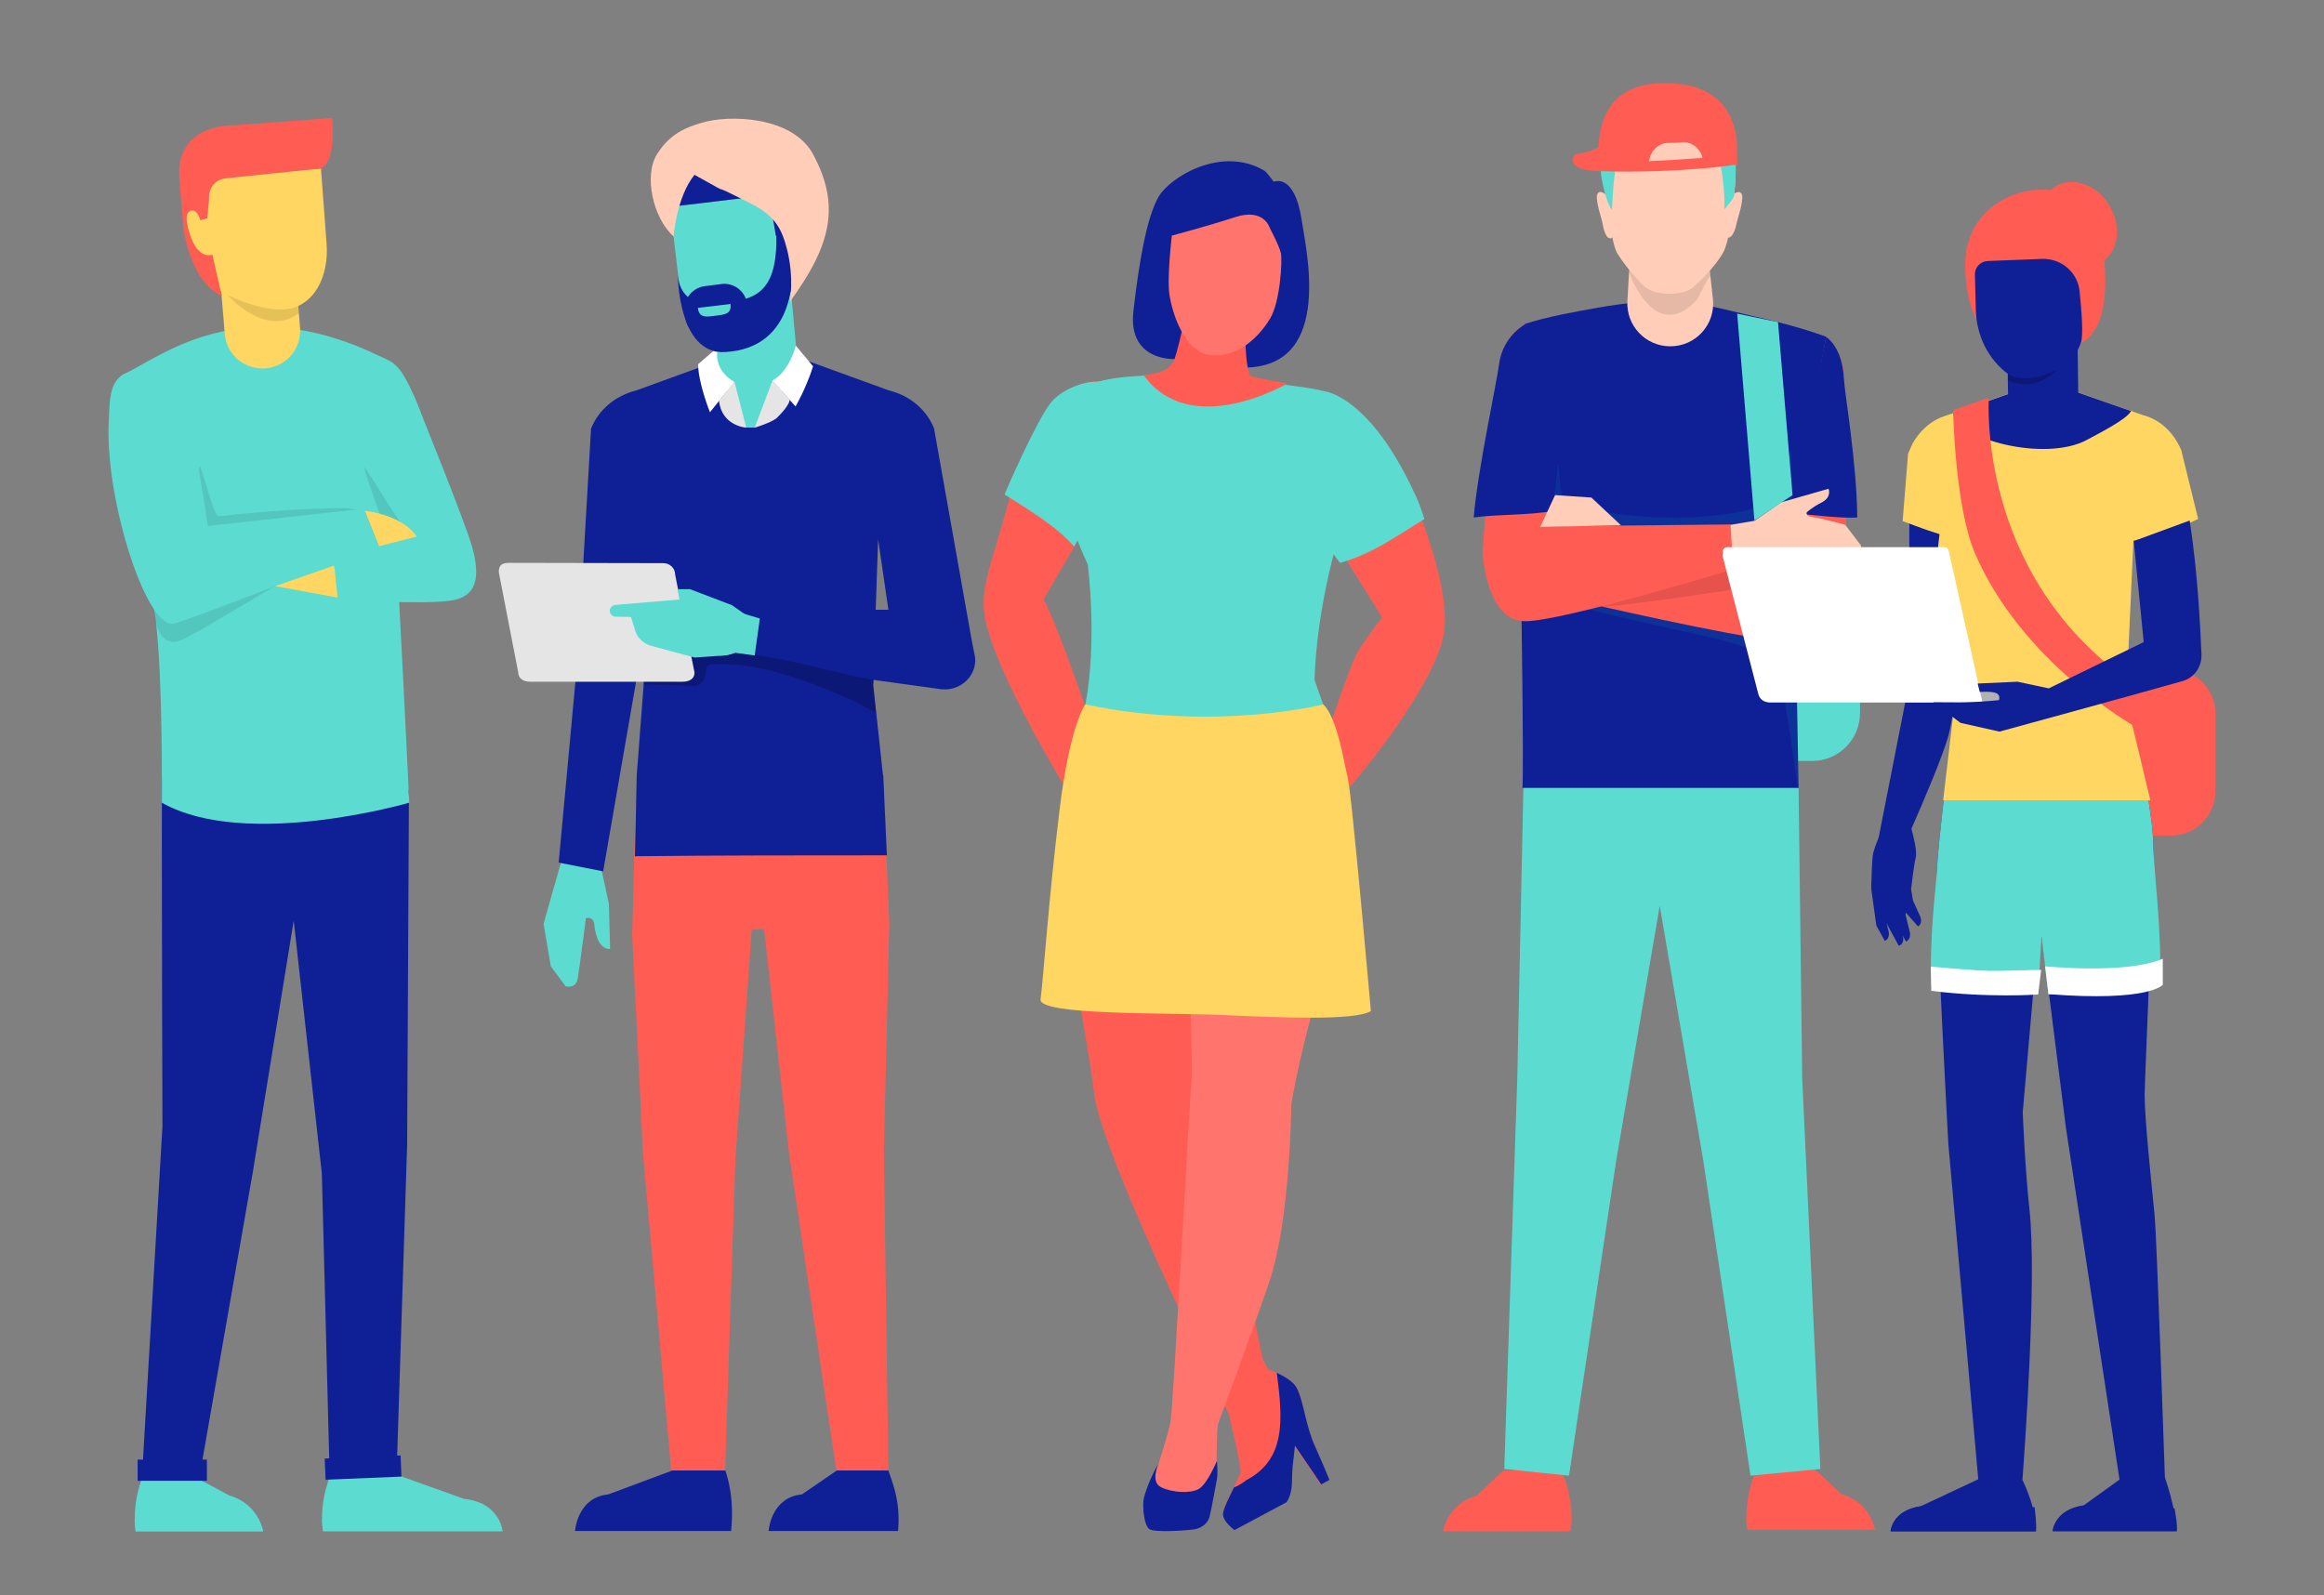
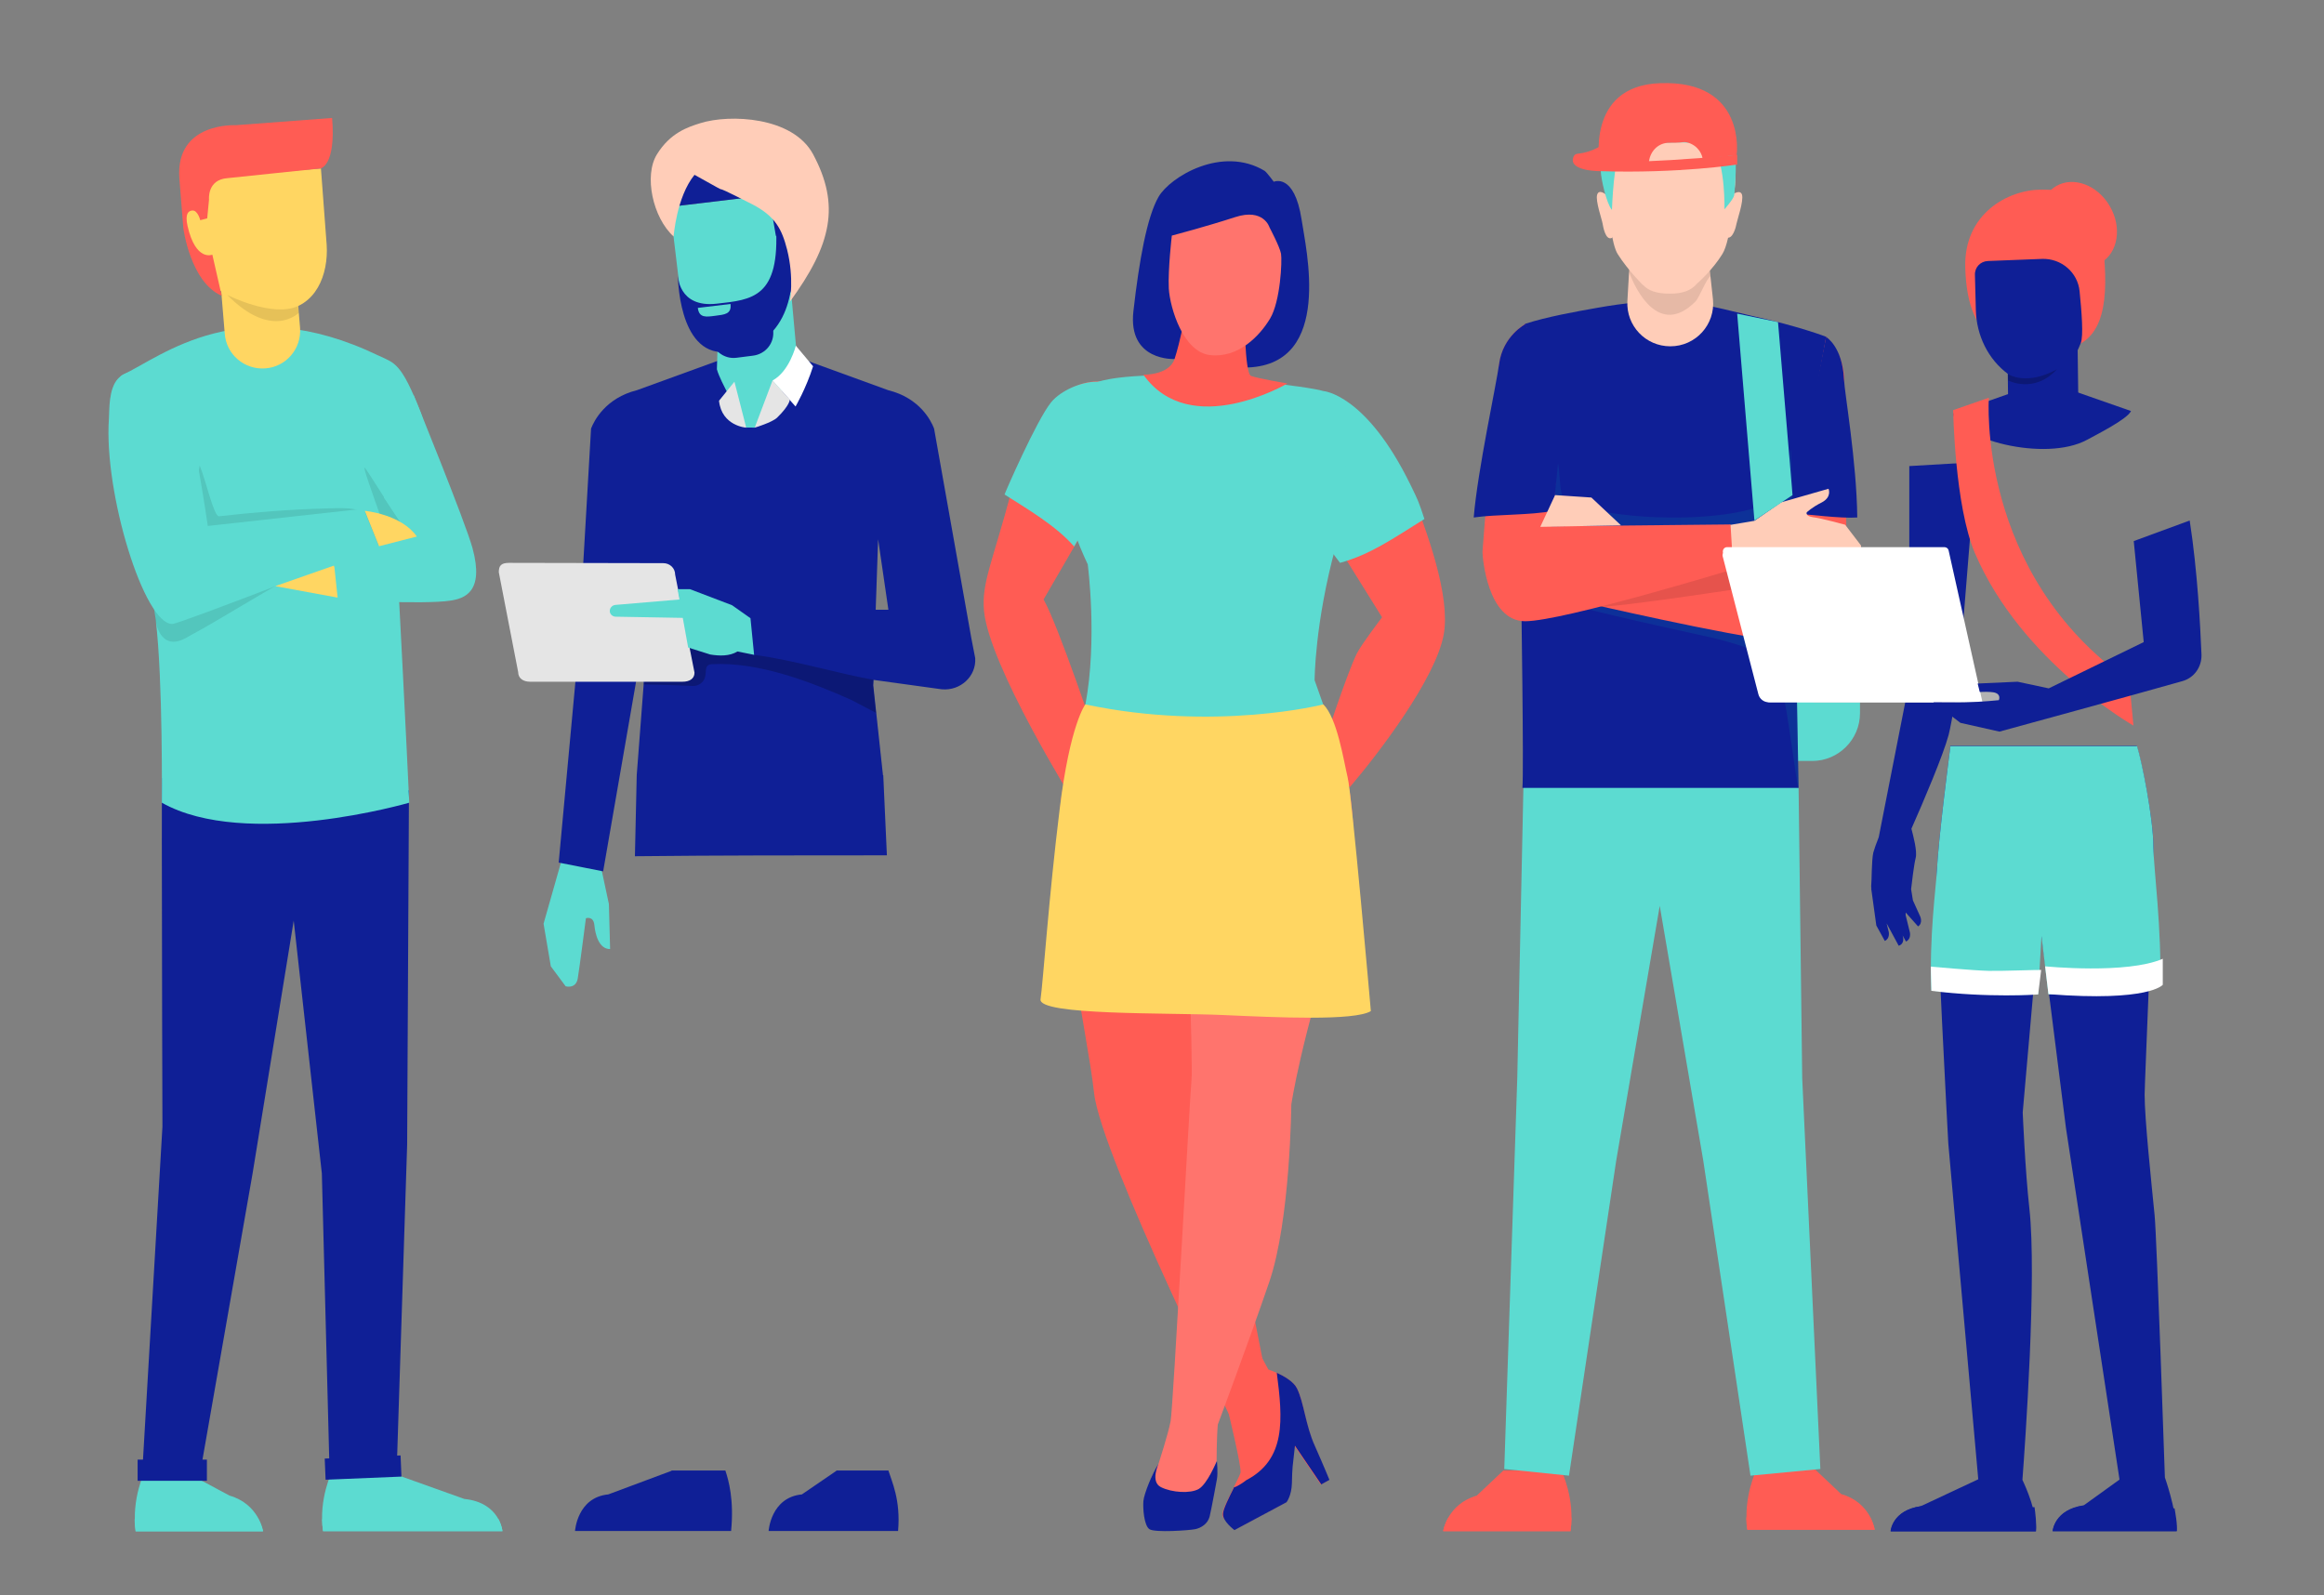
<svg xmlns="http://www.w3.org/2000/svg" xml:space="preserve" style="enable-background:new 0 0 768.3 527.5;" viewBox="0 0 768.3 527.5" y="0px" x="0px" id="Layer_1" version="1.1">
  <rect x="0" y="0" width="768.3" height="527.5" fill="#808080" stroke="none" />
  <style type="text/css">
	.st0{fill:#5CDBD1;}
	.st1{fill:#0F1F96;}
	.st2{opacity:0.1;enable-background:new    ;}
	.st3{fill:#FFD662;}
	.st4{fill:#FF5C54;}
	.st5{fill:#FF746D;}
	.st6{opacity:0.22;enable-background:new    ;}
	.st7{fill:#E5E5E5;}
	.st8{fill:#FFFFFF;}
	.st9{fill:#FFCDB8;}
	.st10{opacity:0.1;fill:url(#SVGID_1_);enable-background:new    ;}
	.st11{fill:#B2B2B2;}
</style>
  <g id="Bakgrunn">
</g>
  <g id="Layer_1_00000003814301765936616740000017979299244380964763_">
    <g>
      <g>
        <path d="M75.9,494.5l-10.1-5.4l-17.8-3c0,0-4.7,9.5-3.1,20.2H87C87,506.3,85.6,497.3,75.9,494.5z" class="st0" />
        <path d="M45.4,502.3c-0.3,0-0.6,0-0.9,0c0,1.3,0.1,2.6,0.3,4h42.1c0,0-0.3-1.7-1.4-3.9L45.4,502.3L45.4,502.3z" class="st0" />
        <path d="M153.5,495.6l-26.3-9.4h-17.3c0,0-4.7,9.4-3.1,20.1h59.3C166.1,506.2,165.3,496.8,153.5,495.6z" class="st0" />
        <path d="M106.5,502.3c0,1.3,0.1,2.6,0.3,3.9h59.3c0,0-0.2-1.8-1.3-3.9H106.5z" class="st0" />
        <path d="M81.5,260c-8.6-1-17.2-2.1-25.8-2.7c-0.7,0-1.4-0.1-2.1-0.1c-0.1,5.2-0.1,12.2-0.1,21.3     c0,31.2,0.2,94,0.2,94L46.9,489l18.9,0.1L83.5,388l13.6-83.6l9.3,83.6l2.6,100.5l22.1-0.9l3.5-109.1l0.6-117.2     c-0.9,0.2-1.9,0.3-2.9,0.3C115.3,261.7,98.5,261.9,81.5,260z" class="st1" />
        <path d="M139.1,136.4c-6.5-16.6-8.6-16.3-13.9-18.8c-45.6-22-71.9,0.4-84.6,6.3c-2.6,1.2-4.5,10.4-4.1,13.2     c4.1,34.2,13.1,52.5,15,68c2.4,20,2,60.3,2,60.3c27.8,15.7,81.8,0,81.8,0s-1.3-28-3.6-71.6C130.9,179.3,144.7,150.5,139.1,136.4z" class="st0" />
        <path d="M120.6,154.6c-1-0.3,5.9,17.1,5.1,16.6c-7.8-3.1-8.8-3.4-17.6-3.1c-12.5,0.3-25.1,1.4-35.7,2.6     c-1.7,0.2-4.4-12.1-6.4-16.8c-0.1,0.8-0.2,1.6-0.5,2.4c-1,3.4-10.3,42.3-14.7,44.5c0.2,1.4,0.5,2.8,0.6,4.2     c0.2,1.3,1.9,11,10.8,5.5c12.1-6.4,33.9-20.7,50.6-28.2c4.6-2,19.5-0.3,21.3-7.5C133.3,174.7,120.9,154.7,120.6,154.6z" class="st2" />
        <path d="M68.7,173.9c0,0-6.1-42-9.8-45.8c-6.7-6.9-16.2-6.7-19.8-3c-3.3,3.4-2.9,10.7-3.1,13.4     c-1.7,24.5,11.7,68.1,21,67.8c2.7-0.1,68.2-25.7,68.2-25.7l-5-12.4L68.7,173.9z" class="st0" />
        <polygon points="91,193.8 116,198.4 110.4,187" class="st3" />
        <g>
          <path d="M106.1,55.7l-44.9,3.5l0.1,15.3c4.3,22.7,20.2,29,31.7,28.1c11.6-0.9,15.6-12,15-21.6L106.1,55.7z" class="st3" />
          <path d="M97.3,85.6l-24.9,1.9l1.9,22.8c0.5,6.9,6.5,12,13.4,11.5s12-6.5,11.5-13.4L97.3,85.6z" class="st3" />
          <path d="M77.9,41.4c0,0-20-1.1-18.6,17.6l1.3,16.4c0,0,2.3,17.9,12.7,22.4l-3.1-13.6c0,0-5.5,2.4-8.2-9.5      c-0.9-4.1,0.3-5,1.6-5.1c1.8-0.1,2.6,3.2,2.6,3.2l2.3-0.6l0.6-6.2c0,0-0.7-6.6,6.1-7.1l30.7-3.2c0,0,5.2-0.7,3.9-16.7L77.9,41.4      z" class="st4" />
          <path d="M75.1,97.5c14.9,15.1,23.7,5.9,23.7,5.9l-0.3-2.2C90,105.1,75.1,97.5,75.1,97.5z" class="st2" />
        </g>
        <path d="M136.7,130.5c-3.7,11-9.8,34-9.8,34l8.7,13l-25.2,8.6l1.3,12.3c0,0,28.8,1.5,37.1,0.2     c4.7-0.7,11.4-2.8,7.4-17.4C153.9,172.7,136.7,130.5,136.7,130.5z" class="st0" />
        <path d="M120.6,168.9l4.7,11.7l12.5-3.2C132.7,170,120.6,168.9,120.6,168.9z" class="st3" />
      </g>
      <rect height="7" width="25.1" class="st1" transform="matrix(0.999 -4.141094e-02 4.141094e-02 0.999 -19.992 5.388)" y="481.8" x="107.5" />
      <rect height="7" width="22.9" class="st1" y="482.6" x="45.5" />
    </g>
    <g>
      <g>
        <path d="M428.8,459.1c-1.9-3.8-9.5-6.3-9.5-6.3l-7.1-13.2l-16.2,2.5l9.8,23.6c0,0,4.8,19.6,4.3,21.3     s-5.8,11.2-6,13.6c-0.1,2.4,5.1,4.6,5.1,4.6l15.9-8.5c0,0,1.7-2.1,1.8-6.4c0.1-5.2,0.2-5.1,1-12.3l8.7,12.8l2.3-1.2     c0,0-1.1-4.6-4.3-11.4C431.5,471.3,431.1,463.8,428.8,459.1z" class="st4" />
        <path d="M428.8,459.1c-1.1-2.3-4.3-4.1-6.7-5.2c2,15.4,3.1,28.6-10.1,35.5c-1,0.8-2.1,1.5-3.3,2.1     c-0.2,0.1-0.4,0.2-0.7,0.2c-1.7,3.4-3.7,7.4-3.7,8.9c-0.1,2.4,3.8,5.3,3.8,5.3l17.2-9.2c0,0,1.7-2.1,1.8-6.4     c0.1-5.2,0.2-5.1,1-12.3l8.7,12.8l2.7-1.5c0,0-1.7-4.2-4.8-11.2C431.6,471.3,431.1,463.8,428.8,459.1z" class="st1" />
      </g>
      <path d="M437.5,232.9h-78.7c0,0-3.2,4.1-7.6,28.6c-4.4,24.5,8.2,78.9,10.5,99.9S410,475.2,410,475.2l9.7-13.8    c0,0-9.4-49.4-13.7-66.5c-2.1-8.4-11.7-35.6-11.7-35.6l1.2-68.8L437.5,232.9z" class="st4" />
      <path d="M421.1,60.1c0,0-2.2-3-3-3.6c-14.1-8.5-31.3,2-35.1,8.6s-6.4,21-8.3,37.8c-1.9,16.7,13.7,15.8,13.7,15.8    l24.2,2.8c28.2-1.2,19.1-39.3,17.7-48.9C427.9,57,421.1,60.1,421.1,60.1z" class="st1" />
      <path d="M437.5,129.3c0,0-6.3,33.1-2.8,39c3.5,5.8,22.2,35.8,22.2,35.8s-6.8,8.9-8.3,11.9c-3.3,6.6-11,30.2-11,30.2    l8.6,14.1c9.5-11.1,28.5-36,31.1-50.6c2.2-12.6-5.2-33.3-11.7-49.6C459.1,143.7,437.5,129.3,437.5,129.3z" class="st4" />
      <path d="M437.5,129.3c0,0-9.3,35.4-5.8,41.2c1.5,2.5,6.3,9,11.3,15.6c10.1-2.8,17.3-7.9,27.9-14.5    c-1.9-5.8-2.1-6.2-4.6-11.3C451.6,130.2,437.5,129.3,437.5,129.3z" class="st0" />
      <path d="M349.5,132.4c-4.8,5.9-11.4,15.9-15.1,29.9c-6.4,23.9-9.9,30.4-9.1,39.6c1.7,18.3,29.7,63.2,29.7,63.2    l7.4-20.9c0,0-12.6-37.6-17.4-46l17.4-30l4.8-42.2l-4.6,0.1C357.5,126.2,352.7,128.5,349.5,132.4z" class="st4" />
      <path d="M437.5,129.3c-5.2-1.7-38.7-5-38.7-5c-28.6-1.2-35.9,2-35.9,2s-7.9,22-10.4,35.6c-1.3,7.3,7.1,24.7,7.1,24.7    s3.3,24.9-0.8,46.5c-0.3,1.6,13.7,7.9,39.2,7.9c28.4,0,39.5-7.9,39.5-7.9l-2.9-8.2c0,0,0-18.7,7-44.3    C448.6,154.8,442.8,131,437.5,129.3z" class="st0" />
      <g>
        <path d="M392,284.7c0,0,2.5,68.3,1.9,72.4c-0.4,3-6.1,108.7-6.9,112.8c-0.8,4.2-4,14.1-4,14.1l-2.4,4.6l4.6,8.1h10.7     l6.3-13.5c0,0,0-7.6,0.4-12.2c0,0,10-26.7,17-47.1c7-20.4,7.3-58.7,7.3-58.7s3.2-22,15.9-60.5c12.8-38.5-5.4-70.3-5.4-70.3     C416,229.8,392,284.7,392,284.7z" class="st5" />
        <path d="M396.3,492.3c-2.8,1.6-8.9,1.2-12.5-0.6S383,484,383,484c-2,3-4.8,9.9-5,12.3c-0.2,2.4,0.2,8.1,2,9.3     s13.1,0.4,15.1,0s4.2-1.8,4.8-4.2s2.4-12.3,2.4-12.3c0.4-2.1,0-6,0-6S399.1,490.7,396.3,492.3z" class="st1" />
      </g>
      <path d="M437.5,232.9c0,0-35.6,9.1-78.7,0c0,0-5.1,6.6-8.5,34.8c-3.5,28.2-5.5,57.3-6.3,62.7    c-0.8,5.4,42.5,4.4,60.3,5.2s43.5,2,48.9-1.3c0,0-6.3-72.1-7.7-77.4C444.2,251.5,442.1,237.5,437.5,232.9z" class="st3" />
      <g>
        <path d="M411.4,102.2h-19.1c0,0-2.2,11.1-4,16.5s-10.3,5.2-10.3,5.2c15.5,21.8,47.6,2.9,47.6,2.9s-9.9-1.7-12-2.5     C411.4,123.6,411.4,102.2,411.4,102.2z" class="st4" />
        <path d="M419.7,75.2c0,0-1.9-6.5-11.4-3.4s-20.9,6.1-20.9,6.1s-1.3,11.1-1,17.5c0.4,6.5,4.8,21,13.6,22     c9.4,1.1,16.5-6.4,19.9-12.1s4-19.1,3.6-21.4C423.1,81.6,419.7,75.2,419.7,75.2z" class="st5" />
      </g>
      <path d="M347.5,133c-4.8,5.9-15.3,30-15.4,30.5c7.7,4.9,17.1,10.4,23,17.2l7.2-12.4l4.8-42.2l-4.6,0.1    C357.5,126.2,350.7,129.1,347.5,133z" class="st0" />
    </g>
    <g>
      <g>
        <path d="M198.3,284.9l0.6-3.2c-4.2,1.5-9,1.4-12.9-0.4l-0.1,2.3l0,0l-6.2,21.8l2.4,14.1l4.9,6.6c0,0,3.4,1,4-2.6     s2.7-19.9,2.7-19.9s2.5-0.9,2.8,2.3c0.3,3.1,1.5,7.9,5.2,7.9l-0.4-14.9L198.3,284.9z" class="st0" />
-         <path d="M292.3,266c-0.3,0.1-81.7,0.5-82.2,0.2l-1.1,43l3.6,72.6l9.3,104.4h17.8l3.4-102.6l5.4-76.2l4.1-0.2     l8.2,73.8l15.7,105.2h17.2l-1.5-105.6l1.8-75.3L292.3,266z" class="st4" />
        <polygon points="288.6,226.5 290.1,177.9 287.5,166.3 286.6,178.4 283.1,226.2 286.6,265.8 292.3,266 291.9,256.8" class="st2" />
        <path d="M276.5,486.3l-11.4,7.8c-10.3,1-11,12.1-11,12.1h42.8c0.9-10.3-2.1-16.4-3.2-20h-17.2V486.3z" class="st1" />
        <path d="M222,486.3l-20.9,7.8c-10.3,1-11,12.1-11,12.1h51.6c1-10.3-0.8-16.7-1.9-20H222V486.3z" class="st1" />
        <path d="M321.1,210.9L321.1,210.9l-12.3-69.2l0,0c-1-2.6-4.7-10.1-15.2-12.7l-40.7-14.8c0-0.1,0-0.2,0-0.3v-0.1     l-0.3-0.1l-0.5,0.2l-0.5-0.2l-0.3,0.1v0.1c0,0.1,0,0.2,0,0.3L210.6,129c-10.4,2.6-14.2,10.1-15.2,12.7l0,0l-4.3,74.3l-6.4,69.2     l14.7,2.9l11-63.4c0,0,1.7-32.4,1.6-38.1l0.8,39.6l-2.3,30.1l0,0l-0.6,26.8c27.8-0.3,55.5-0.3,83.3-0.3l-1.2-26.5h-0.1l-3.2-29.7     l0.1-1.8l22.5,3.1c6.2,0.6,11.5-4.3,11.1-10.3L321.1,210.9z M289.5,201.6l0.8-23.3l3.4,23.3H289.5z" class="st1" />
        <path d="M249.2,216.5c12.8,1.6,30.6,6.9,39.5,8.2c7,1,0,0,0,0l-0.1,1.8l1,9.2l-8.2-4.3c-13.7-6.1-30.7-12.6-46-11.8     c-2.6,0.1-1.8,2.2-2.3,4.2c-0.4,1.8-2.2,3.1-4.1,3c-8.6-0.4-16.3-0.5-16.3-0.5l8.1-13.9l22.2,1.2l6.5,3.2" class="st6" />
        <g>
          <g>
            <path d="M219.3,186.2l-51-0.1c-2.7,0-3.4,1-3.4,3.1l6.4,33c0,2.1,1.7,3.2,3.9,3.2h50.5c2.1,0,3.9-0.9,3.9-3       l-6.4-32.4C223.2,187.8,221.4,186.2,219.3,186.2z" class="st7" />
          </g>
        </g>
        <path d="M242,200.1l-13.9-5.3H224l3.5,19.3l7.3,2.3c3,0.5,6.4,0.6,9-1l5.5,1.1l-1.2-12.1L242,200.1z" class="st0" />
-         <path d="M207.4,200.3l2.7,8.5c0.8,2.3,2.7,4,5.1,4.7l14.4,3.9l10.2-0.7c0,0,1.5-0.4,3-0.9l6.7,0.9l1.7-12.2l-19-5.7     L207.4,200.3z" class="st0" />
        <g>
          <g>
            <path d="M221.5,68.4l3,25.1c1.3,11.4,11.5,19.4,23.3,18c11.7-1.4,20.4-31.3,20.4-31.3L266.3,63L221.5,68.4z" class="st0" />
            <path d="M237.8,95.8l-0.8,26.3c1.2,4.4,7.2,14.2,9.7,19.3c0.5-0.1,2.4,0,2.8,0c4-5.7,14.1-17.9,14.2-21L261.3,94       L237.8,95.8z" class="st0" />
            <path d="M243.1,46.6L219.7,51c-4.7,14.2,1.7,17.4,1.7,17.4l26.8-3.2c6.9-0.8,7.1,5.8,7.1,5.8l1.2,7l3.5-0.4       c0,0,0.9-3,2.7-3.2c1.3-0.2,2.7-0.2,3.2,4c1.4,11.4-4.4,11-4.4,11l-0.7,8.5l7.9-18.7l-1.9-16.1       C264.7,44.6,243.1,46.6,243.1,46.6z" class="st1" />
            <path d="M236.9,110.3l0.3,2.3c0,0,10.4,4.2,18.2-5.9C255.4,106.8,247.8,113.7,236.9,110.3z" class="st2" />
          </g>
          <path d="M259.9,74.1l-3.4,0.4c1.5,24-7.9,24.6-19.5,25.9c-12.9,1.5-12.9-9.5-12.9-9.5s0,26.4,15.6,25.5      c23.9-1.3,22.1-26.9,22.1-26.9L259.9,74.1z" class="st1" />
-           <path d="M247,100.5c-0.5-4.1-4.3-7.1-8.4-6.6l-5.5,0.7c-4.2,0.5-7.2,4.2-6.7,8.4l0.2,2.1c0.5,4.1,4.3,7.1,8.4,6.6      l5.5-0.7c4.2-0.5,7.2-4.2,6.7-8.4L247,100.5z" class="st1" />
+           <path d="M247,100.5l-5.5,0.7c-4.2,0.5-7.2,4.2-6.7,8.4l0.2,2.1c0.5,4.1,4.3,7.1,8.4,6.6      l5.5-0.7c4.2-0.5,7.2-4.2,6.7-8.4L247,100.5z" class="st1" />
          <path d="M230.7,101.8c0.4,3.4,2.8,3,5.8,2.6s5.4-0.5,5-3.9L230.7,101.8z" class="st0" />
        </g>
        <path d="M203.5,200c-1.2,0.1-2,1.1-1.9,2.2c0.1,1,1,1.7,2,1.7l22.7,0.4l-0.4-6.2L203.5,200z" class="st0" />
-         <path d="M237.2,116.4l-1.4-0.3l-5,4.3c0,6.2,3.9,15.9,3.9,15.9l8.1-10C235.9,122.3,237.2,116.4,237.2,116.4z" class="st8" />
        <path d="M237.7,132.5c0.9,8.4,9,8.9,9,8.9l-3.9-15.2L237.7,132.5z" class="st7" />
        <path d="M255.4,125.8l7.6,8.6c0,0,3.5-6,5.8-13.3l-5.7-6.8C263.1,114.3,261,122.8,255.4,125.8z" class="st8" />
        <path d="M249.5,141.4c0,0,5.7-1.7,7.4-3.3c4.3-4.2,4.2-6,4.2-6l-5.7-6.3L249.5,141.4z" class="st7" />
      </g>
      <path d="M231.6,40.7c-4.2,1.3-10,3.2-14.4,10.3c-4.4,7-1.4,21,5.5,27.2c0,0,0.9-13,6.9-20.4c17,9.5,0,0,19,9.7    c7.8,4,9.9,8.4,11.6,15c2.4,9.5,0.9,17.3,0.9,17.3c13.9-19,16.7-32,7.7-48.8C262.1,38.5,241.2,37.7,231.6,40.7z" class="st9" />
    </g>
    <g>
      <path d="M599.1,197.5h-60.3c-8.7,0-15.8,7.1-15.8,15.8v22.5c0,8.7,7.1,15.8,15.8,15.8h60.3c8.7,0,15.8-7.1,15.8-15.8    v-22.5C615,204.6,607.9,197.5,599.1,197.5z" class="st0" />
      <g>
        <g>
          <g>
            <path d="M608.7,494l-8.8-8.3l-19.1-0.1c0,0-4.7,9.5-3.1,20.2h42.1C619.8,505.7,618.4,496.7,608.7,494z" class="st4" />
            <path d="M497,486.2l-8.8,8.3c-9.7,2.8-11.1,11.7-11.1,11.7h42.1c1.6-10.7-3.1-20.2-3.1-20.2L497,486.2z" class="st4" />
            <path d="M617.2,501.7h-39.9c0,1.3,0.1,2.6,0.3,4h42.1c0,0-0.3-1.8-1.5-4.1C618,501.7,617.6,501.7,617.2,501.7z" class="st4" />
            <path d="M477.1,506.3h42.1c0.2-1.5,0.3-3,0.3-4.5h-40.7C477.4,504.2,477.1,506.3,477.1,506.3z" class="st4" />
            <g>
              <polygon points="594.6,260.5 552.8,247.1 553,244.4 547.2,245.3 544.4,244.4 544.5,245.7 503.8,252.2         501.6,356.5 497.3,485.7 518.7,487.9 534.3,383.8 548.7,299.5 563.1,383.8 578.7,487.9 601.8,485.7 595.8,356.5" class="st0" />
              <path d="M579,104.4c-7.6-1.7-16.8-4.6-27.3-4.7c-8-0.1-14.3,0.4-23.8,2.1c-6.8,1.2-16.4,2.9-23.8,5.3l-1.2,89        c0,0,0.9,59,0.4,64.4h91.3l-1.3-71.3l10.5-77.8C603.9,111.4,594.9,107.9,579,104.4z" class="st1" />
              <linearGradient gradientTransform="matrix(1 0 0 -1 0 497.982)" y2="293.941" x2="594.62" y1="293.941" x1="502.919" gradientUnits="userSpaceOnUse" id="SVGID_1_">
                <stop style="stop-color:#00BEC5" offset="8.300000e-07" />
                <stop style="stop-color:#00D89E" offset="1" />
              </linearGradient>
              <path d="M592.1,148.5c-1.4,8.1-1.9,14-4.1,15.8c-9.9,8.1-47.7,9.2-69,2.2c-5.5-1.8-1.3-13-6.3-18.8l-9.8,47.8        c24.2,6.9,38.6,9.9,62.9,15.3c5,1.1,15.1,4.2,19.9,6.5c3.9,2,8,42.7,8.9,43.1l-1.3-71.3L592.1,148.5z" class="st10" />
              <path d="M603.7,111.4l-13.3,72.9l-67,0.5l-1.9,13.9c0,0,52.3,12.1,65.2,12.9c21.1,1.2,21.4-9.4,23-11.6        c1.6-2.1,0-66.2,0-74.8C609.6,116.7,603.7,111.4,603.7,111.4z" class="st4" />
              <path d="M603.7,111.4l-11.6,58.3c5.7,0.3,16.2,1.8,21.9,1.4c-0.2-18.6-4.2-41.1-4.4-45.8        C609.1,114.6,603.7,111.4,603.7,111.4z" class="st1" />
              <path d="M605.8,178.6c-7.2,0-11.4-4.7-12.6-10.1l-2.9,15.8l-67,0.5l-6.1,16.3c11.6,1.1,54.8-6.3,59.6-6.6        c9-0.4,28.2,6,33.1,3.7c0.3-3.4,0.4-11.1,0.4-20.4C609,178.4,607.5,178.6,605.8,178.6z" class="st2" />
              <path d="M615.2,180.3l-5.2-6.8c0,0-8-2.2-10.7-2.5c-2.6-0.4-2-1.6-2-1.6s1.6-1.6,5-3.3c3.4-1.8,2.2-4.5,2.2-4.5        l-15.7,4.5l-8.8,6.1l-9.5,1.6l-1.6,14.5l11.9,0.2c2,2.2,7,4.3,7,4.3l15.3,1.8c0,0,3.2,3.3,5.6,3.5s1.4-4.3,1.4-4.3l1.4-0.4        c2,0.2,2.2-4.3,2.2-4.3c1-1,0.8-6.1,0.8-6.1C615.6,181.8,615.2,180.3,615.2,180.3z" class="st9" />
              <path d="M513,174l2.7-31.9l-11.4-35c0,0-7.5,4-8.7,13.3s-5.5,60.5-5.5,62.1s1.6,22.9,14.1,22.9        c12.5,0,68.8-17.2,68.8-17.2l-0.9-14.8L513,174z" class="st4" />
              <path d="M495.6,120.3c-0.9,6.9-7.1,35.1-8.4,50.8c7.6-1.1,18.7-0.7,26.3-2.2l3-29.8l-12.1-32        C504.3,107.1,496.8,111.1,495.6,120.3z" class="st1" />
              <g>
                <g>
                  <path d="M564.6,83.5l-25.3-6.4L538,99.6c-0.4,8.1,6,14.9,14.2,14.9l0,0c8.4,0,14.9-7.2,14.1-15.5L564.6,83.5z" class="st9" />
                  <path d="M539.2,77.1l-0.7,12.7c2.2,6.1,10,21.8,21.9,10c1.4-1.3,3.5-7.3,5-8.4l-0.8-7.8L539.2,77.1z" class="st2" />
                  <path d="M552,37.1c-12.5,0-22,8.6-22,20.6c0,2.7,0.8,0.6,1,6.7c0.6,5.3,1.8,16.5,3.8,19.6          c3.4,5.4,8.4,10.3,8.4,10.3v-0.1c1.6,1.8,4.2,2.9,8.9,2.9c4.4,0,7.1-1.2,8.8-3.2c0.9-0.8,5.5-5,8.5-9.9          c2.9-4.6,3.8-19.9,3.8-19.9l0.1-1c0.3-1.4,0.4-2.8,0.4-4.3C573.5,46.8,564.5,37.1,552,37.1z" class="st9" />
                </g>
                <path d="M572.3,64.6c0,0-3.5,13.1-1.5,13.9c2,0.8,3.1-3.4,3.3-4.6c0.2-1.2,2.4-7.4,1.8-9.5         C575.3,62.3,572.3,64.6,572.3,64.6z" class="st9" />
                <path d="M528,64.4c-0.6,2,1.6,8.2,1.8,9.5c0.2,1.2,1,5.6,3,4.8S531,64.4,531,64.4S528.6,62.3,528,64.4z" class="st9" />
                <path d="M556.9,33.9c-6.4-0.6-15.6-1.5-18.6-0.5c-7.2,2.4-4.5,7.3-5.6,8.9c-0.7,1.1-3.8,6.5-3.5,14.3         c0.1,2.6,1.9,10.8,3.7,12.8c0,0,0.6-18.4,3.3-20c2.6-1.6,27.5-4.4,30.6,0.2c3.6,5.4,3.3,19.6,3.3,19.6s3-3.4,3.2-4.6         c0.2-1.2,1.3-13.3-0.3-20.8C571.5,37.4,563.3,34.5,556.9,33.9z" class="st0" />
              </g>
              <polygon points="514.1,163.7 509.2,174.2 535.9,173.7 526.1,164.5" class="st9" />
            </g>
          </g>
        </g>
      </g>
      <path d="M529.2,53.3v3.3c25.9,0.8,45.1-2.2,45.1-2.2v-3.2C539.2,54.5,529.2,53.3,529.2,53.3z" class="st4" />
      <path d="M548.9,27.5c-25.1,0.8-20,27.4-20,27.4l16.2-0.3c0-0.2-0.1-0.4,0-0.7c0.2-3.6,2.9-6.7,6.7-6.7    c1.5,0,3.1,0,4.6-0.2c1.6-0.2,3.7,0.9,4.7,2c0.9,0.9,1.6,2.2,1.8,3.5l11.2-1.2C574.2,51.2,577.4,26.5,548.9,27.5z" class="st4" />
      <path d="M529.2,48.3c-7,3.8-8.3,1.4-9.1,3.8c-1.5,4.6,9.1,4.5,9.1,4.5S536.2,44.6,529.2,48.3z" class="st4" />
      <polygon points="574.3,103.7 580,172.1 592.6,163.7 587.8,106.5" class="st0" />
    </g>
    <g>
      <g>
-         <path d="M717.7,221.2h-44.2c-8.1,0-14.7,6.6-14.7,14.7v25.7c0,8.1,6.6,14.7,14.7,14.7h44.2c8.1,0,14.7-6.6,14.7-14.7     v-25.7C732.4,227.8,725.8,221.2,717.7,221.2z" class="st4" />
        <g>
          <g>
            <path d="M712.3,401.8c-1.1-11.2-3.3-31.8-3.3-39.9c0-3.5,2.9-69,2.9-81.8c0-9.7-4-28.8-5.5-33.5h-61.7l27.1,37.7       L683,373l17.7,116.2l-11.8,8.5c-9.8,1.4-10.3,8.5-10.3,8.5h41c-0.3-7.6-3.9-17.7-3.9-17.7S713,408.4,712.3,401.8z" class="st1" />
            <path d="M699.5,499.2c-6.5-0.2-10.6-1.4-10.6-1.4c-9.8,1.4-10.3,8.5-10.3,8.5h41c0.3-2.2-0.4-5.7-0.7-7.6       C718.6,498.7,707.8,499.4,699.5,499.2z" class="st1" />
          </g>
          <g>
            <path d="M644.8,246.7c-0.4,3.1-4,30.8-4.5,41.4c-0.5,11.6,3.8,90,3.8,90l9.9,111l-19,8.9c-9.6,1.4-10,8.3-10,8.3       h48c0.6-6-3.3-14.7-4.4-17c0.9-11.8,4.8-67.3,2.3-89.7c-1.4-12.6-2.2-31.8-2.2-31.8l9.2-105L644.8,246.7z" class="st1" />
            <path d="M706.5,246.7h-61.7c-0.4,3.1-4,30.8-4.5,41.4c-0.2,4.8-2.6,21.8-1.8,39.4c9.7,1.1,26.9,1.8,35.3,1.2       l1.1-19.2l2.3,19.2c15.4,0,26,0.2,36.9-2.6c0.7-18-2.2-39.8-2.2-46C711.9,270.5,708,251.4,706.5,246.7z" class="st0" />
            <path d="M643.2,500.2c-3.2,0-5.7-0.9-7.7-2.4l-0.4,0.2c-9.6,1.4-10,8.3-10,8.3h48c0.2-2.2-0.2-6-0.5-8       C671.7,498.4,643.2,500.2,643.2,500.2z" class="st1" />
          </g>
          <path d="M631.2,225.4l-10.1,51.4c-0.8,2-1.5,4-1.8,5.1c-0.6,2.7-0.5,9.5-0.7,11.1c0,0.2,0,0.5,0.1,0.7h-0.1      l1.7,12.3l2.8,5.1c1.8-0.8,1.3-3,1.3-3l-0.7-2.8l4,7.4c2.1-0.7,1.4-3,1.4-3l-0.1-0.4l1.1,2c1.8-0.8,1.3-3,1.3-3l-1.4-5.7v-0.9      l4.1,4.6c1.7-1.1,0.7-3.3,0.7-3.3l-2.4-5.3l-0.6-3.7c0.2-1.7,0.9-7.9,1.5-10.3c0.6-2.2-0.8-7.4-1.4-9.7c4-9,10.5-24.3,12.3-31      c1.1-4.2,3.3-18.4,3.3-18.4l5.8-71.8l-22.1,1.3L631.2,225.4z" class="st1" />
-           <path d="M726.7,171.6l-5.6-22.8c-1.2-2.8-4.7-9.5-12.8-11.6l-30.8-10.8c0-0.2-2.6-0.2-2.7,0l-31.1,10.9      c-6.2,1.8-9.6,6.2-11.4,9.3l-1.5,3.4l0,0l-1.8,22.3c1,0.3,6.6,2.6,12.2,4.3c-0.5,3.9-0.7,6.8-0.7,6.8v0.9      c0,4.8,2.5,9.1,6.1,11.3l-0.3,35.8l-3.9,33.2h68.5l-8-33.2l2.4-52.7C716.4,177.4,725.4,172,726.7,171.6z" class="st3" />
          <path d="M674.9,126.4l-29.2,10.3c1,8.3,30.3,16.3,44.3,8.7c2.9-1.6,13.3-6.8,14.5-9.5l-26.9-9.4      C677.6,126.2,674.9,126.2,674.9,126.4z" class="st1" />
          <g>
            <path d="M674.9,62.7c-11.1,0-25.7,8-25.2,25.7c0.7,26.3,14.6,27.6,30,27.2s17.3-14.3,15.9-31       C694.7,74,697.9,62.7,674.9,62.7z" class="st4" />
            <path d="M675.1,85.6l-17.9,0.7c-2.5,0.1-4.4,2.1-4.3,4.6l0.3,11.6c0.2,8.3,4,16.3,10.7,21.2       c11.4,8.5,20,0.1,24-10.3c0.9-2.3,0.3-10.2-0.4-17.1C686.9,90.1,681.5,85.4,675.1,85.6z" class="st1" />
            <path d="M663.6,111.5l0.3,23.1c0.2,6.4,5,13,11.4,12.8s11.9-7,11.8-13.4l-0.3-23.1L663.6,111.5z" class="st1" />
            <path d="M663.8,123.7l0.1,2.1c0,0,8.6,4.5,16.1-3.7C679.9,122.1,671.1,127.6,663.8,123.7z" class="st6" />
          </g>
          <path d="M619.8,291.8c0,0,0.4,8.2,2.1,9.6c1.6,1.4,2.5-1.2,2.5-1.2s-0.8-5.4,0.8-10.2c1.6-4.8,0-9.9,0-9.9      L619.8,291.8z" class="st1" />
          <path d="M657.5,321c-4.9-0.1-19.2-1.4-19.2-1.4l0.2,8c18.8,2.4,35.3,1.2,35.3,1.2l1-8.1      C674.8,320.6,661.7,321.1,657.5,321z" class="st8" />
          <path d="M676.1,319.5l1.1,9.2c33.4,2.6,37.8-3.1,37.8-3.1V317C703.1,322.2,676.1,319.5,676.1,319.5z" class="st8" />
        </g>
        <path d="M657.5,131.5l-11.8,4.1c0,0,0.5,31.6,7.2,47.3c15.4,36,52.4,57,52.4,57l-1.4-14.8     C653.3,189.5,657.5,131.5,657.5,131.5z" class="st4" />
        <g>
          <rect height="3.5" width="82.1" class="st11" y="228.7" x="599.6" />
          <path d="M642.8,180.9H571c-1,0-1.6,0.9-1.4,1.8l12.1,46.7c0.4,1.6,1.9,2.8,3.6,2.8h70.1L644.2,182      C644.1,181.4,643.5,180.9,642.8,180.9z" class="st8" />
          <path d="M640.7,182.1h-69.8c-0.9,0-1.6,0.9-1.4,1.8l11.8,45.6c0.4,1.6,1.8,2.7,3.5,2.7h68.1l-10.9-49      C642,182.6,641.4,182.1,640.7,182.1z" class="st8" />
        </g>
        <path d="M705.4,178.9l3.3,33.4l-31.4,15.3l-10.3-2.2l-13.2,0.6l0.7,2.8c1.2-0.1,3.4-0.1,4.5,0.1     c2.8,0.5,1.8,2.6,1.8,2.6s-5.6,0.6-11,0.7c-2.5,0.1-10.6,0-10.6,0l8.9,6.8l12.9,2.9c0,0,46.5-12.7,60.5-16.7     c3.9-1.1,6.4-4.7,6.3-8.7c-0.4-9.5-1.3-27.6-3.9-44.4L705.4,178.9z" class="st1" />
      </g>
      <path d="M679.8,61.5c-5.7,3.3-7.1,11.7-3,18.7c4,7,12,10,17.7,6.7s7.1-11.7,3-18.7C693.5,61.2,685.5,58.2,679.8,61.5z" class="st4" />
    </g>
  </g>
</svg>